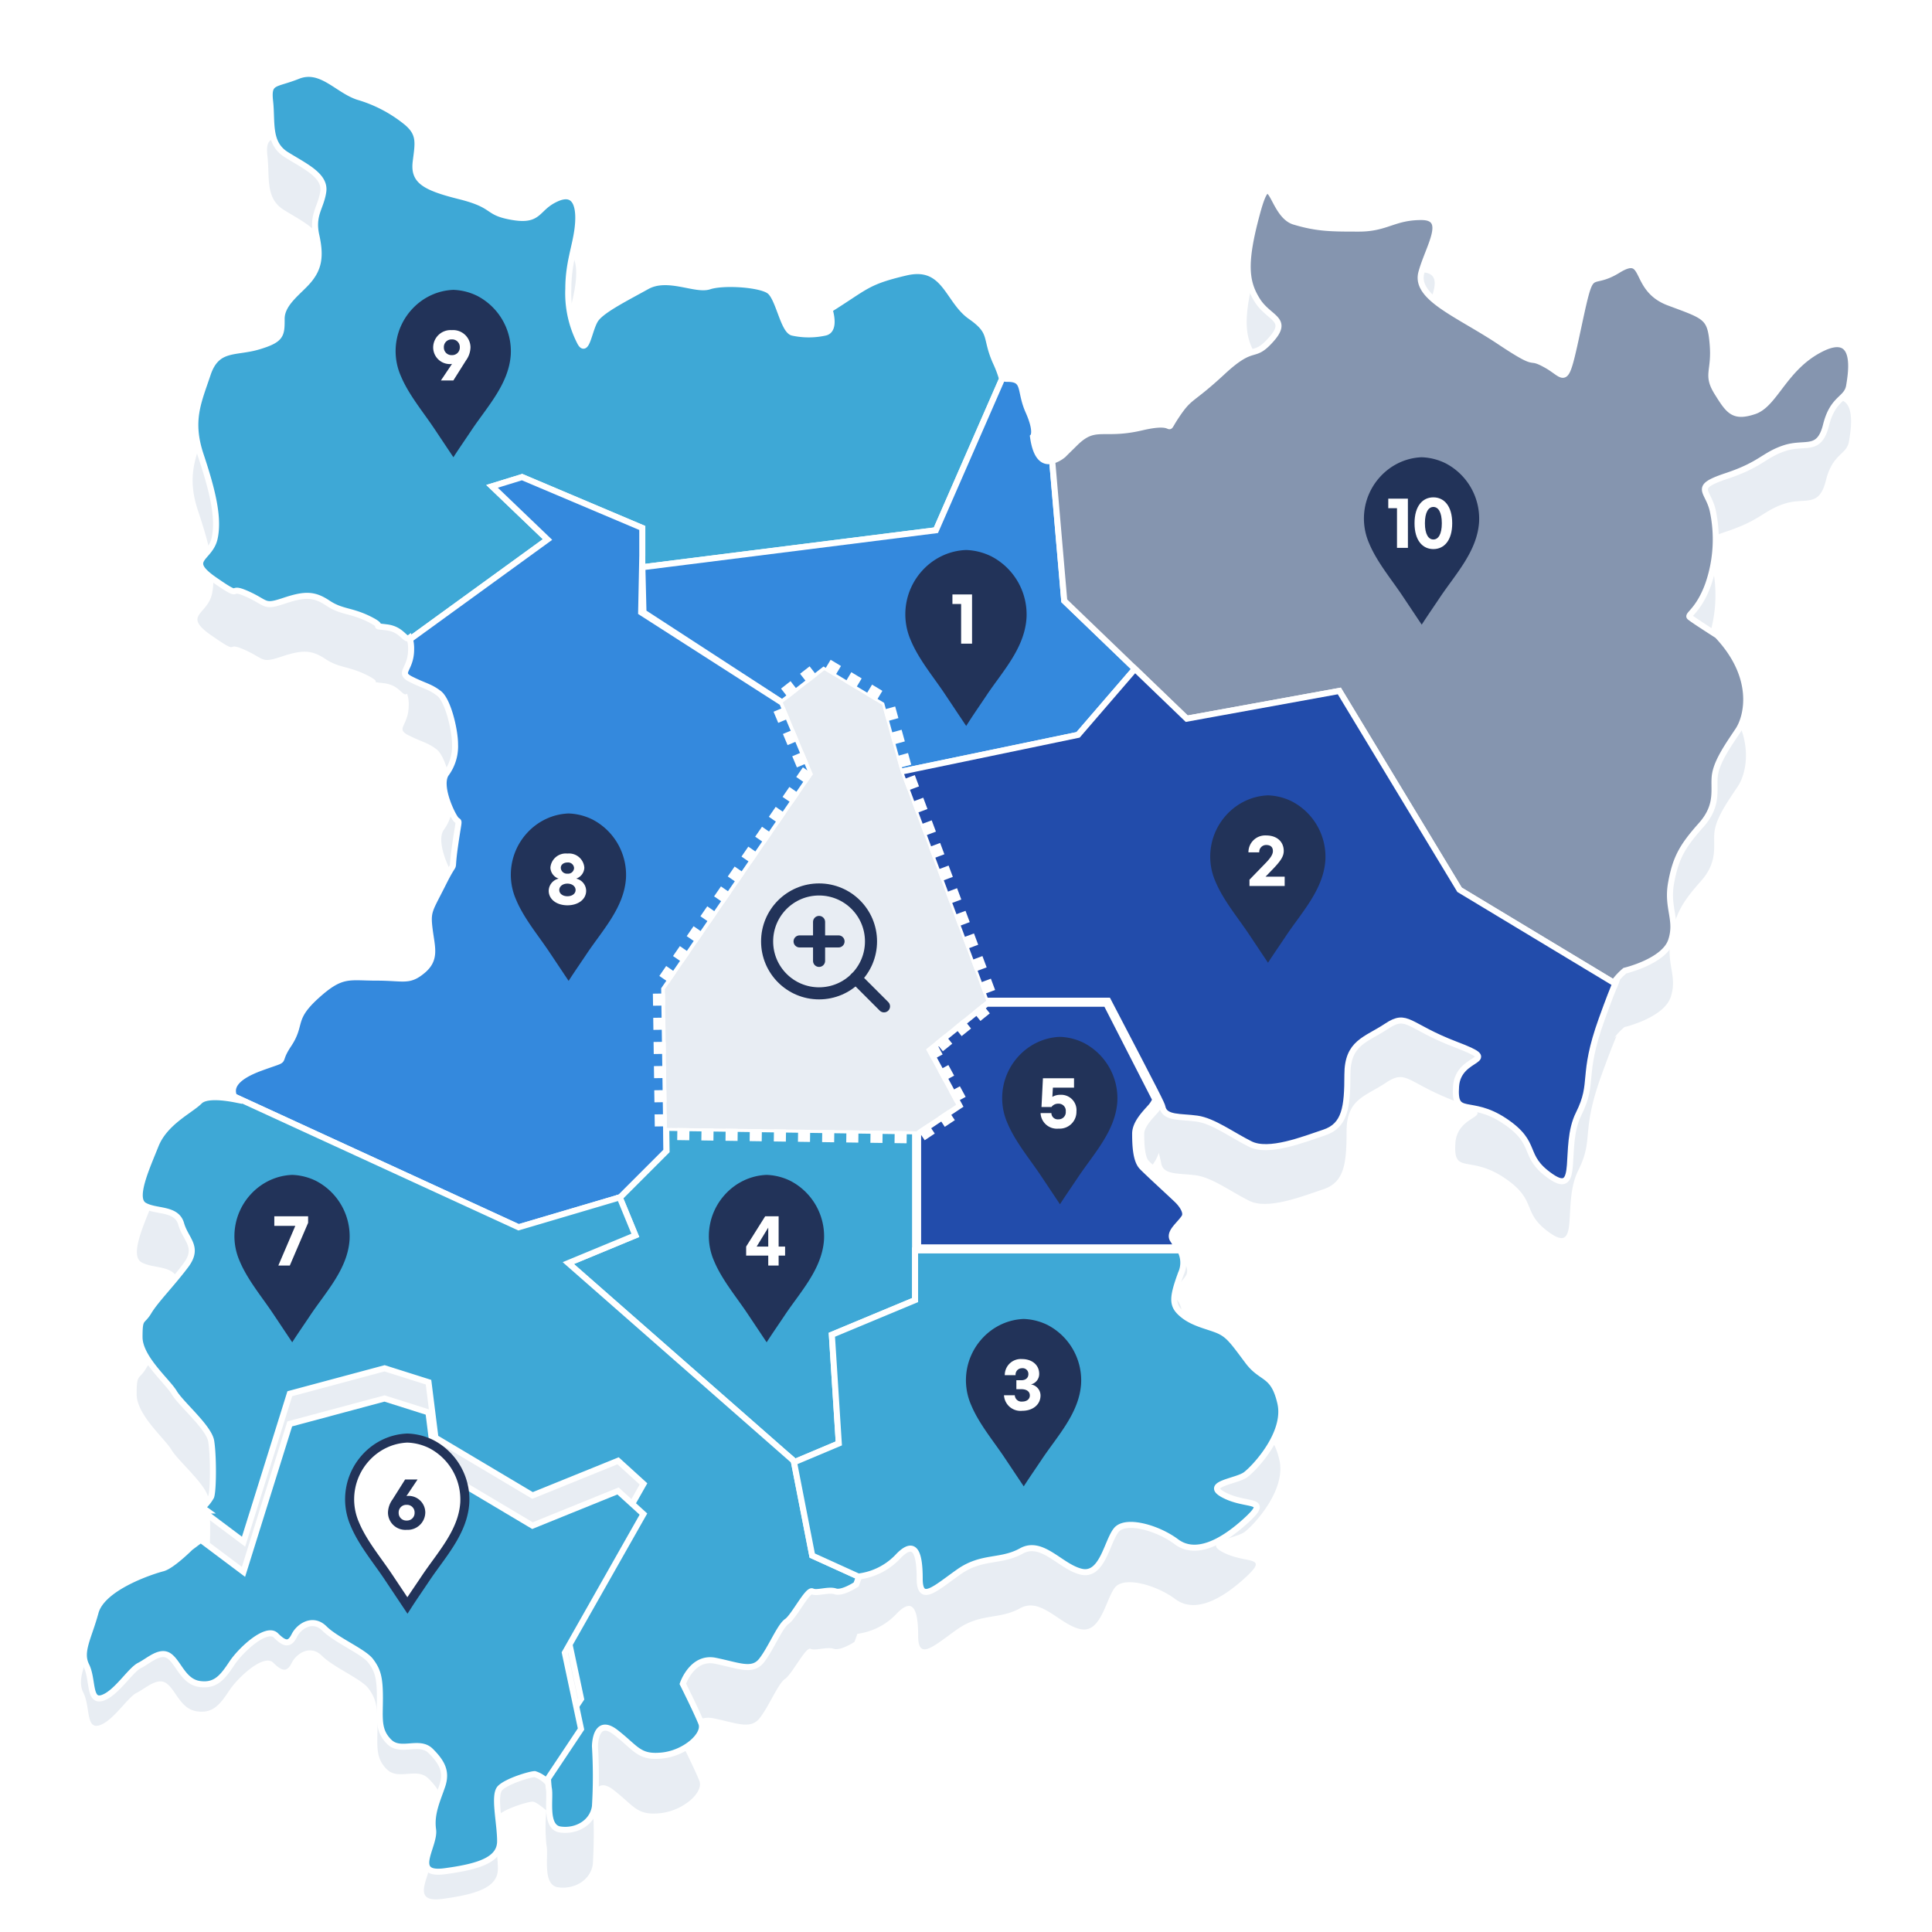
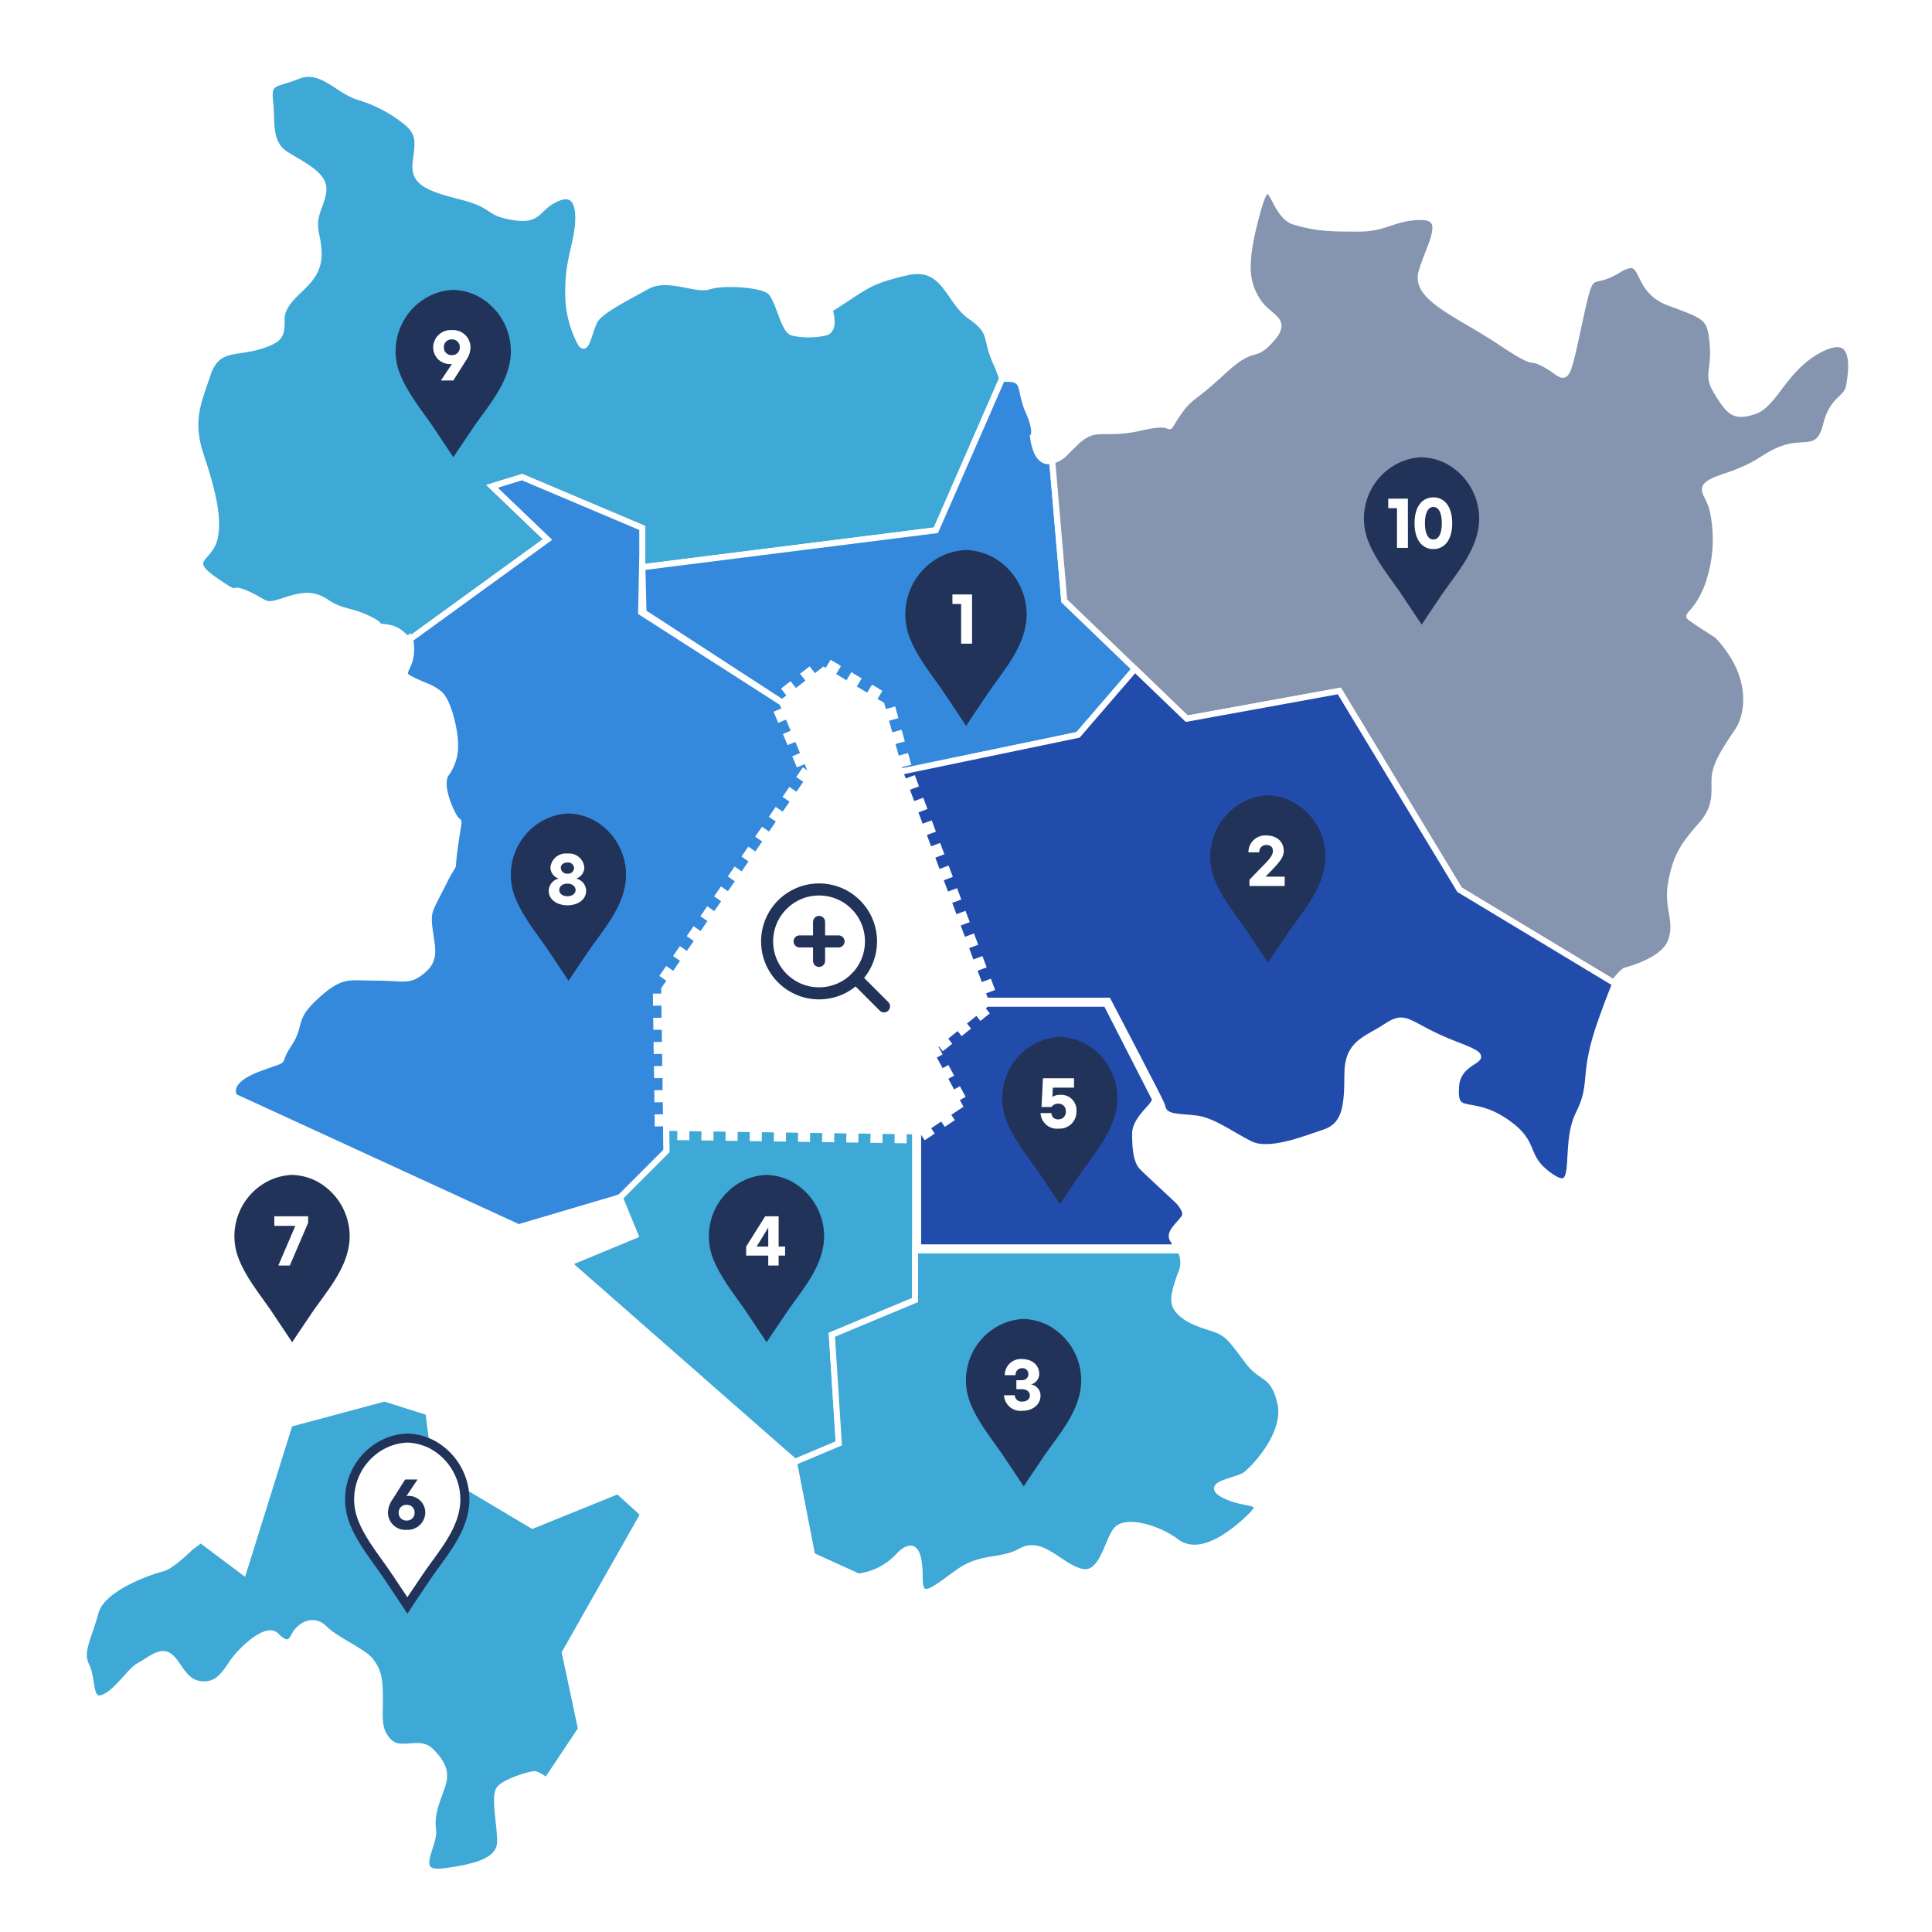
<svg xmlns="http://www.w3.org/2000/svg" width="320" height="320" viewBox="0 0 320 320">
  <defs>
    <clipPath id="clip-path">
      <rect id="사각형_150631" data-name="사각형 150631" width="320" height="320" transform="translate(0 -3)" fill="#fff" stroke="#707070" stroke-width="1" />
    </clipPath>
    <filter id="남면" x="-1.512" y="216.113" width="123.719" height="109.4" filterUnits="userSpaceOnUse">
      <feOffset dy="5" input="SourceAlpha" />
      <feGaussianBlur stdDeviation="5" result="blur" />
      <feFlood flood-color="#223359" />
      <feComposite operator="in" in2="blur" />
      <feComposite in="SourceGraphic" />
    </filter>
  </defs>
  <g id="남면-2" data-name="남면" transform="translate(11575 -12820)">
    <g id="마스크_그룹_390" data-name="마스크 그룹 390" transform="translate(-11575 12823)" clip-path="url(#clip-path)">
-       <path id="그림자" d="M2707.7,164.184c-6.137,3.068-7.671,9.205-11.123,10.356s-4.219,0-6.137-3.068-.383-3.452-.767-8.054-1.151-4.6-7.288-6.9-3.452-8.438-8.438-5.37-4.219-1.534-6.52,9.205-1.918,8.438-5.37,6.52-.767.767-7.671-3.835-14.192-7.287-13.041-11.506,4.6-9.205,0-9.205-5.753,1.918-10.355,1.918-6.9,0-10.739-1.151-3.836-9.972-6.137-1.534-1.918,11.506,0,14.575,5.369,3.068,2.3,6.52-2.685.384-8.055,5.37-5.369,3.835-7.67,7.287.767.384-5.753,1.918-7.671-.767-11.123,2.685c-.745.745-1.365,1.329-1.871,1.853-1.787,1.4-4.312,2.28-5.032-3,0,0,.767-.767-.767-4.219s-.383-5.37-3.452-5.37a2.372,2.372,0,0,1-.957-.158,18.883,18.883,0,0,0-.961-2.526c-1.918-4.219-.383-4.986-4.219-7.671s-4.219-8.822-10.74-7.287-6.52,2.3-12.657,6.137c0,0,1.151,3.452-.767,3.835a12.638,12.638,0,0,1-5.37,0c-1.534-.384-2.3-5.753-3.835-6.9s-7.671-1.534-9.972-.767-6.9-1.918-10.356,0-7.287,3.835-8.438,5.37-1.534,6.137-2.685,3.835a17.7,17.7,0,0,1-1.918-8.822c0-4.219,1.15-6.9,1.534-9.972s0-6.52-3.452-4.986-2.685,3.835-7.288,3.068-2.685-1.918-8.821-3.452-7.671-2.685-7.288-5.753.767-4.6-1.534-6.52a22.869,22.869,0,0,0-8.054-4.219c-3.452-1.151-6.137-4.986-9.972-3.452s-4.986.767-4.6,4.219-.383,6.9,2.685,8.822,6.521,3.452,6.137,6.137-1.918,3.835-1.151,7.287.384,5.37-1.151,7.287-4.6,3.835-4.6,6.52,0,3.452-3.835,4.6-6.9,0-8.438,4.6-3.068,7.671-1.15,13.424,3.068,10.356,2.3,13.808-4.986,3.452,0,6.9,1.918.767,5.37,2.3,2.685,2.3,6.136,1.151,4.986-1.151,7.287.384,3.836,1.151,6.9,2.685-.192.959,2.876,1.342c2.6.326,3,2.309,3.762,1.727a5.336,5.336,0,0,1,.265,1.917c0,3.452-2.3,3.835,0,4.986s3.068,1.151,4.6,2.3,2.685,6.137,2.685,8.438a7.706,7.706,0,0,1-1.534,4.986c-1.15,1.918.767,6.137,1.534,7.287s.767-.767,0,4.6.383,1.534-1.918,6.137-2.685,4.6-2.3,7.671,1.151,4.986-1.151,6.9-3.068,1.151-7.67,1.151-5.753-.767-9.972,3.068-2.3,4.6-4.6,8.054.416,2-4.6,3.835c-4.564,1.666-5.295,3.5-4.151,5.274-1.786-.355-4.937-.789-6.013.288-1.534,1.534-5.753,3.452-7.287,7.287s-3.835,8.822-1.918,9.972,5.37.384,6.136,3.068,3.068,3.835.767,6.9-4.986,5.753-6.137,7.671-1.534.767-1.534,4.219,4.6,7.287,5.753,9.205,5.753,5.753,6.137,8.054.384,8.054,0,9.205a7.268,7.268,0,0,1-1.9,2.186,1.159,1.159,0,0,1,1.14.115h-1.156l-1.534,1.151s-3.068,3.068-4.6,3.452-9.973,3.068-11.123,7.287-2.685,6.52-1.534,8.822.384,6.137,2.685,5.37,4.6-4.6,6.137-5.37,3.452-2.685,4.986-1.534,2.3,4.219,4.986,4.6,3.836-1.151,5.369-3.452,5.753-6.137,7.288-4.6,2.3,1.534,3.068,0,3.069-3.068,4.986-1.151,6.521,3.835,7.671,5.37,1.534,2.685,1.534,6.137-.384,5.37,1.534,7.287,4.986-.384,6.9,1.534,2.685,3.452,1.918,5.753-1.918,4.6-1.534,7.287-3.835,7.671,1.917,6.9,9.205-1.918,9.205-4.986-1.15-7.671,0-8.822,4.986-2.3,5.753-2.3c.49,0,1.449.782,2.279,1.448a28.458,28.458,0,0,0,.023,5.84c.383,1.534-.767,6.52,1.917,6.9s5.37-1.151,5.753-3.835a83.086,83.086,0,0,0,0-9.972s0-4.986,3.452-2.3,3.835,4.219,7.671,3.835,7.287-3.452,6.521-5.37-3.068-6.52-3.068-6.52,1.534-4.6,5.369-3.835,6.137,1.918,7.671,0,3.069-5.753,4.219-6.52,3.452-5.37,4.219-4.986,2.685-.384,3.836,0,3.452-1.151,3.452-1.151l.473-1.323.1-.019a10.823,10.823,0,0,0,6.52-3.452c2.685-2.685,3.452-.384,3.452,3.835s2.685,1.534,6.52-1.151,6.9-1.534,10.356-3.452,6.52,2.685,9.972,3.452,4.219-4.986,5.753-6.9,6.9-.384,9.972,1.918,7.287.384,11.506-3.452.383-2.3-3.452-4.219,1.917-2.3,3.452-3.452,6.9-6.9,5.753-11.89-3.068-3.835-5.37-6.9-3.068-4.219-4.6-4.986-4.219-1.151-6.137-2.685-1.918-2.685-.384-6.9a4.3,4.3,0,0,0,.11-3.339c.5-.365-.731-1.931-1.069-2.606-.383-.767,1.151-1.918,1.918-3.068s-.384-2.685-1.15-3.452-4.987-4.6-5.917-5.584-.987-3.621-.987-5.155,1.534-3.068,2.523-4.179a6.408,6.408,0,0,0,1.078-2.027c.189.65.322,1.278.426,1.8.384,1.918,3.068,1.534,5.753,1.918s5.753,2.685,8.822,4.219,8.821-.767,12.273-1.918,3.836-4.219,3.836-9.589,3.068-5.753,6.52-8.054,3.452,0,11.506,3.068.384,1.534,0,6.9,2.3,1.918,8.055,5.753,2.685,5.753,7.671,9.205,1.918-4.986,4.6-10.356.384-6.137,3.835-15.725c2.783-7.732,2.823-6.735,2.131-6.261a10.754,10.754,0,0,1,1.7-1.794s6.52-1.534,7.671-4.986-.767-5.37,0-9.589,1.918-6.137,4.986-9.589,1.918-6.137,2.3-8.438,2.3-4.986,3.835-7.287,3.068-8.822-3.452-15.725c0,0-4.219-2.685-4.6-3.068s1.533-1.151,3.068-5.37a22.777,22.777,0,0,0,.767-12.273c-.767-3.452-3.452-3.835,2.3-5.753s6.137-3.452,9.589-4.6,5.753.767,6.9-3.835,3.452-4.219,3.836-6.52S2713.832,161.116,2707.7,164.184Z" transform="translate(-2406.038 -100.232)" fill="#e8edf3" />
      <g id="동내면" transform="translate(151.567 162.752)">
        <path id="동내면-2" data-name="동내면" d="M3664.679,519.5l-9.956,8.041,4.978,9.19L3653,541.2v19.656h44.225a14.4,14.4,0,0,0-1.148-2.106c-.382-.766,1.149-1.915,1.915-3.063s-.383-2.68-1.149-3.446-4.978-4.595-5.907-5.575-.985-3.615-.985-5.146,1.531-3.063,2.519-4.172a5.306,5.306,0,0,0,.87-1.493l-8.367-16.353Z" transform="translate(-3653 -519.5)" fill="#224cab" stroke="#fff" stroke-width="2" />
      </g>
      <g id="사북면" transform="translate(32.355 9.233)">
        <path id="사북면-2" data-name="사북면" d="M3390.806,186.891l4.978-1.532,19.911,8.424v6.509l48.629-6.126,11.014-25.2c-.034-.012-.07-.023-.1-.036a18.8,18.8,0,0,0-.958-2.522c-1.915-4.212-.383-4.978-4.212-7.658s-4.212-8.807-10.721-7.275-6.51,2.3-12.636,6.127c0,0,1.149,3.446-.765,3.829a12.618,12.618,0,0,1-5.361,0c-1.531-.383-2.3-5.744-3.829-6.892s-7.658-1.532-9.956-.766-6.892-1.915-10.338,0-7.275,3.829-8.424,5.361-1.531,6.126-2.68,3.829a17.682,17.682,0,0,1-1.914-8.807c0-4.212,1.149-6.892,1.531-9.956s0-6.509-3.446-4.978-2.68,3.829-7.275,3.063-2.68-1.915-8.807-3.446-7.658-2.68-7.275-5.744.766-4.595-1.531-6.509a22.836,22.836,0,0,0-8.041-4.212c-3.446-1.149-6.126-4.978-9.956-3.446s-4.978.766-4.595,4.212-.383,6.892,2.681,8.807,6.509,3.446,6.126,6.126-1.914,3.829-1.148,7.275.383,5.361-1.148,7.275-4.6,3.829-4.6,6.509,0,3.446-3.829,4.595-6.892,0-8.424,4.595-3.063,7.658-1.148,13.4,3.063,10.338,2.3,13.785-4.978,3.446,0,6.892,1.915.766,5.361,2.3,2.681,2.3,6.126,1.149,4.978-1.149,7.275.383,3.829,1.149,6.892,2.68-.191.957,2.872,1.34c2.6.325,2.994,2.3,3.756,1.724.03.076.058.162.084.254L3400,195.7Z" transform="translate(-3341.667 -118.569)" fill="#3ea8d6" stroke="#fff" stroke-width="1" />
      </g>
      <g id="신북읍" transform="translate(106.392 59.628)">
        <path id="신북읍-2" data-name="신북읍" d="M3558.18,303.911l6.892-5.361,9.573,5.744,3.063,11.1,29.484-6.126,9.423-10.93-.212-.2L3604.9,287.063l-2-23.193c-1.358.333-2.681-.405-3.17-3.994,0,0,.766-.766-.766-4.212s-.383-5.361-3.446-5.361a2.552,2.552,0,0,1-.856-.122l-11.014,25.2-48.62,6.125.183,7.468Z" transform="translate(-3535.024 -250.182)" fill="#3489dd" stroke="#fff" stroke-width="1" />
      </g>
      <g id="북산면" transform="translate(174.265 28.572)">
        <path id="북산면-2" data-name="북산면" d="M3839.68,195.274c-6.126,3.063-7.658,9.19-11.1,10.338s-4.212,0-6.126-3.063-.383-3.446-.766-8.041-1.149-4.595-7.275-6.892-3.446-8.424-8.424-5.361-4.212-1.532-6.51,9.19-1.914,8.424-5.361,6.509-.766.766-7.658-3.829-14.168-7.275-13.019-11.487,4.595-9.19,0-9.19-5.744,1.915-10.339,1.915-6.892,0-10.721-1.149-3.829-9.956-6.126-1.532-1.915,11.487,0,14.55,5.361,3.063,2.3,6.509-2.68.383-8.041,5.361-5.361,3.829-7.658,7.275.766.383-5.743,1.915-7.658-.766-11.1,2.68c-.744.744-1.362,1.327-1.868,1.85a5.192,5.192,0,0,1-1.854,1l2,23.193,11.508,11.074.212.2.15-.174-.15.174,8.574,8.25,25.272-4.595,19.911,32.93,25.789,15.549c.434-1.056.277-.623-.113-.356a10.765,10.765,0,0,1,1.7-1.791s6.51-1.532,7.658-4.978-.766-5.361,0-9.573,1.914-6.127,4.978-9.573,1.915-6.126,2.3-8.424,2.3-4.978,3.829-7.275,3.063-8.807-3.446-15.7c0,0-4.212-2.68-4.595-3.063s1.532-1.149,3.063-5.361a22.732,22.732,0,0,0,.766-12.253c-.766-3.446-3.446-3.829,2.3-5.744s6.126-3.446,9.573-4.595,5.744.766,6.892-3.829,3.446-4.212,3.829-6.509S3845.806,192.211,3839.68,195.274Z" transform="translate(-3712.279 -169.073)" fill="#8595af" stroke="#fff" stroke-width="1" />
      </g>
      <g id="서면" transform="translate(38.583 76.023)">
        <path id="서면-2" data-name="서면" d="M3425.732,306.019v-4.595L3405.821,293l-4.978,1.532,9.19,8.807-22.772,16.528a6.185,6.185,0,0,1,.181,1.66c0,3.446-2.3,3.829,0,4.978s3.063,1.149,4.595,2.3,2.68,6.127,2.68,8.424a7.7,7.7,0,0,1-1.531,4.978c-1.149,1.915.766,6.126,1.531,7.275s.766-.766,0,4.595.383,1.532-1.915,6.126-2.68,4.595-2.3,7.658,1.149,4.978-1.149,6.892-3.063,1.149-7.658,1.149-5.743-.766-9.955,3.063-2.3,4.595-4.6,8.041.415,2-4.595,3.829c-4.131,1.508-5.116,3.151-4.413,4.766l47.107,21.654,16.747-4.948-.091-.221.091.221.1-.029,7.658-7.658-.055-3.827-.136,0,.136,0-.328-22.976,24.506-35.61-4.96-11.829L3425.541,315.4Z" transform="translate(-3357.931 -293)" fill="#3489dd" stroke="#fff" stroke-width="1" />
      </g>
      <g id="동면" transform="translate(149.077 107.787)">
        <path id="동면-2" data-name="동면" d="M3719.252,379.609l-25.271,4.595-8.574-8.25-9.423,10.93-29.484,6.127,14.167,37.908h20.294c8.441,16.173,8.895,17.1,9,17.614.382,1.915,3.063,1.532,5.744,1.915s5.743,2.68,8.807,4.212,8.807-.766,12.253-1.915,3.829-4.212,3.829-9.573,3.063-5.744,6.51-8.041,3.446,0,11.488,3.063.382,1.532,0,6.892,2.3,1.914,8.041,5.744,2.68,5.744,7.658,9.19,1.915-4.978,4.595-10.338.383-6.127,3.829-15.7c1.213-3.368,1.9-5.077,2.24-5.894l-25.789-15.549Z" transform="translate(-3646.5 -375.954)" fill="#224cab" stroke="#fff" stroke-width="1" />
      </g>
      <g id="신동면" transform="translate(94.13 183.814)">
        <path id="신동면-2" data-name="신동면" d="M3519.219,574.5l.055,3.827-7.658,7.658-.1.03,2.589,6.288L3503,596.9l37.339,32.767-.006-.028.006.028.186.163,7.275-3.063-1.149-18,13.785-5.744V594.8h0V575.141l-.192.128.192-.128v-.064Z" transform="translate(-3503 -574.505)" fill="#3ea8d6" stroke="#fff" stroke-width="1" />
      </g>
      <g id="남산면" transform="translate(23.101 178.623)">
-         <path id="남산면-2" data-name="남산면" d="M3425.868,621.3l-37.339-32.767,11.1-4.595-2.589-6.288L3380.3,582.6l-47.107-21.654a3.542,3.542,0,0,0,.27.5c-1.783-.354-4.929-.787-6,.287-1.531,1.532-5.743,3.446-7.275,7.275s-3.829,8.807-1.914,9.956,5.36.383,6.126,3.063,3.063,3.829.766,6.892-4.978,5.744-6.126,7.658-1.531.766-1.531,4.212,4.595,7.275,5.743,9.19,5.744,5.744,6.127,8.041.383,8.041,0,9.19a6.91,6.91,0,0,1-1.8,2.095l.052.039a1.116,1.116,0,0,1,.988.163h-.77l6.892,5.169,7.658-24.506,15.7-4.212,7.275,2.3,1.149,9.19,16.082,9.573,14.167-5.744,4.212,3.829-13.019,22.974,2.68,12.636-5.747,8.621.364.291a28.413,28.413,0,0,0,.023,5.83c.383,1.532-.766,6.509,1.915,6.892s5.361-1.149,5.743-3.829a82.863,82.863,0,0,0,0-9.956s0-4.978,3.446-2.3,3.829,4.212,7.658,3.829,7.275-3.446,6.51-5.361-3.064-6.509-3.064-6.509,1.532-4.595,5.361-3.829,6.127,1.915,7.658,0,3.064-5.744,4.212-6.509,3.446-5.361,4.212-4.978,2.68-.383,3.829,0,3.446-1.149,3.446-1.149l.455-1.273-7.73-3.514Z" transform="translate(-3317.5 -560.948)" fill="#3ea8d6" stroke="#fff" stroke-width="1" />
-       </g>
+         </g>
      <g id="동산면" transform="translate(131.469 204.105)">
        <path id="동산면-2" data-name="동산면" d="M3620.611,635.733l-13.784,5.743,1.149,18-7.275,3.063-.186-.163,3.058,15.671,7.73,3.513.018-.048.1-.019a10.8,10.8,0,0,0,6.509-3.446c2.68-2.68,3.446-.383,3.446,3.829s2.68,1.532,6.51-1.149,6.892-1.532,10.339-3.446,6.509,2.68,9.955,3.446,4.212-4.978,5.744-6.892,6.892-.383,9.956,1.915,7.275.383,11.487-3.446.383-2.3-3.446-4.212,1.915-2.3,3.446-3.446,6.893-6.892,5.744-11.87-3.063-3.829-5.361-6.892-3.063-4.212-4.594-4.978-4.212-1.149-6.127-2.68-1.914-2.68-.383-6.892a4.293,4.293,0,0,0,.11-3.333c.129-.1.139-.274.08-.5h-44.225Z" transform="translate(-3600.514 -627.5)" fill="#3ea8d6" stroke="#fff" stroke-width="1" />
      </g>
      <g id="시내동지구" transform="translate(110.127 107.996)">
        <g id="패스_93033" data-name="패스 93033" transform="translate(-3544.5 -376.5)" fill="#e8edf3" stroke-dasharray="2 2">
-           <path d="M3570.921,376.5l-6.893,5.361,4.978,11.87-24.506,35.61.328,22.976,41.217.573v.064l6.7-4.467-4.978-9.19,9.955-8.041-14.167-37.908-3.063-11.1Z" stroke="none" />
          <path d="M 3571.95 374.785 L 3573.665 375.814 L 3572.636 377.529 L 3570.926 376.503 C 3570.926 376.503 3570.926 376.503 3570.926 376.503 L 3570.921 376.5 C 3570.921 376.5 3570.921 376.5 3570.921 376.5 L 3571.95 374.785 Z M 3575.38 376.843 L 3577.095 377.872 L 3576.066 379.587 L 3574.351 378.558 L 3575.38 376.843 Z M 3578.81 378.901 L 3580.525 379.93 L 3579.496 381.645 L 3577.781 380.616 L 3578.81 378.901 Z M 3582.644 382.518 L 3583.176 384.446 L 3581.248 384.978 C 3581.248 384.978 3581.083 384.379 3580.937 383.849 L 3580.936 383.846 C 3580.936 383.845 3580.935 383.845 3580.935 383.844 L 3580.933 383.835 C 3580.932 383.834 3580.932 383.834 3580.932 383.833 L 3580.716 383.05 L 3582.644 382.518 Z M 3583.708 386.374 L 3584.24 388.302 L 3582.312 388.834 L 3581.914 387.393 C 3581.914 387.393 3581.914 387.392 3581.914 387.391 L 3581.909 387.373 C 3581.908 387.372 3581.908 387.371 3581.907 387.369 L 3581.906 387.364 C 3581.833 387.099 3581.78 386.906 3581.78 386.906 L 3583.708 386.374 Z M 3584.771 390.23 L 3585.303 392.158 L 3583.375 392.69 C 3583.375 392.69 3582.843 390.762 3582.843 390.762 L 3584.771 390.23 Z M 3585.891 393.882 L 3586.591 395.755 L 3584.718 396.455 C 3584.718 396.455 3584.659 396.298 3584.576 396.074 L 3584.573 396.068 C 3584.573 396.067 3584.573 396.066 3584.572 396.065 L 3584.572 396.064 C 3584.572 396.063 3584.571 396.062 3584.571 396.061 L 3584.57 396.059 C 3584.57 396.058 3584.569 396.057 3584.569 396.056 L 3584.559 396.03 C 3584.559 396.03 3584.559 396.03 3584.559 396.03 L 3584.556 396.022 C 3584.556 396.021 3584.555 396.02 3584.555 396.02 L 3584.018 394.582 L 3585.891 393.882 Z M 3587.292 397.628 L 3587.992 399.502 L 3586.118 400.202 L 3585.826 399.419 C 3585.825 399.419 3585.825 399.418 3585.825 399.417 L 3585.822 399.41 C 3585.631 398.899 3585.418 398.329 3585.418 398.329 L 3587.292 397.628 Z M 3588.692 401.375 L 3589.392 403.249 L 3587.519 403.949 C 3587.519 403.949 3586.818 402.075 3586.818 402.075 L 3588.692 401.375 Z M 3590.092 405.122 L 3590.792 406.996 L 3588.919 407.696 C 3588.919 407.696 3588.917 407.691 3588.914 407.681 L 3588.913 407.681 C 3588.912 407.677 3588.911 407.673 3588.909 407.669 L 3588.907 407.664 C 3588.907 407.663 3588.907 407.663 3588.906 407.663 L 3588.906 407.66 C 3588.906 407.66 3588.906 407.66 3588.906 407.66 L 3588.904 407.657 C 3588.904 407.657 3588.904 407.657 3588.904 407.656 L 3588.904 407.655 C 3588.904 407.655 3588.904 407.655 3588.904 407.655 L 3588.903 407.654 C 3588.903 407.653 3588.903 407.653 3588.903 407.652 L 3588.902 407.65 C 3588.902 407.65 3588.901 407.649 3588.901 407.649 L 3588.899 407.642 C 3588.899 407.642 3588.899 407.642 3588.899 407.642 L 3588.896 407.634 C 3588.896 407.634 3588.896 407.633 3588.896 407.633 L 3588.889 407.616 C 3588.889 407.616 3588.889 407.615 3588.889 407.615 L 3588.219 405.822 L 3590.092 405.122 Z M 3591.492 408.869 L 3592.193 410.742 L 3590.319 411.443 L 3589.969 410.507 C 3589.969 410.506 3589.969 410.506 3589.969 410.505 L 3589.965 410.496 C 3589.965 410.495 3589.965 410.495 3589.965 410.494 L 3589.963 410.49 C 3589.79 410.027 3589.619 409.569 3589.619 409.569 L 3591.492 408.869 Z M 3592.893 412.616 L 3593.593 414.489 L 3591.719 415.19 C 3591.719 415.19 3591.243 413.915 3591.076 413.468 L 3591.076 413.467 C 3591.075 413.464 3591.074 413.462 3591.073 413.459 L 3591.072 413.458 C 3591.072 413.457 3591.072 413.457 3591.072 413.457 L 3591.07 413.452 C 3591.07 413.451 3591.07 413.451 3591.07 413.45 L 3591.069 413.448 C 3591.069 413.448 3591.069 413.448 3591.068 413.447 L 3591.068 413.446 C 3591.068 413.445 3591.067 413.445 3591.067 413.444 L 3591.066 413.44 C 3591.065 413.439 3591.065 413.439 3591.065 413.438 L 3591.019 413.316 L 3592.893 412.616 Z M 3594.293 416.363 L 3594.993 418.236 L 3593.12 418.936 L 3592.42 417.063 L 3594.293 416.363 Z M 3595.693 420.11 L 3596.394 421.983 L 3594.52 422.683 L 3593.828 420.831 C 3593.828 420.831 3593.828 420.831 3593.828 420.831 L 3593.825 420.823 C 3593.825 420.823 3593.825 420.823 3593.825 420.823 L 3593.824 420.822 C 3593.824 420.822 3593.824 420.822 3593.824 420.822 L 3593.823 420.817 C 3593.823 420.817 3593.823 420.817 3593.823 420.816 L 3593.822 420.816 C 3593.822 420.815 3593.822 420.815 3593.822 420.814 L 3593.821 420.813 C 3593.821 420.813 3593.821 420.813 3593.821 420.813 L 3593.821 420.813 C 3593.821 420.812 3593.821 420.812 3593.821 420.812 L 3593.821 420.812 C 3593.821 420.811 3593.82 420.811 3593.82 420.811 L 3593.82 420.81 C 3593.82 420.81 3593.82 420.81 3593.82 420.81 L 3593.82 420.81 C 3593.82 420.81 3593.82 420.81 3593.82 420.81 L 3595.693 420.11 Z M 3597.094 423.857 L 3597.794 425.73 L 3595.92 426.43 L 3595.22 424.557 L 3597.094 423.857 Z M 3598.494 427.603 L 3599.194 429.477 L 3597.321 430.177 L 3597.13 429.665 C 3597.129 429.665 3597.129 429.665 3597.129 429.665 L 3597.128 429.661 C 3596.921 429.106 3596.621 428.304 3596.621 428.304 L 3598.494 427.603 Z M 3597.064 431.789 L 3598.32 433.345 L 3596.764 434.601 L 3595.508 433.045 C 3595.508 433.045 3595.904 432.725 3596.297 432.408 L 3596.297 432.408 C 3596.3 432.406 3596.303 432.403 3596.305 432.401 L 3597.064 431.789 Z M 3593.952 434.302 L 3595.209 435.858 L 3593.653 437.115 L 3592.396 435.559 L 3593.952 434.302 Z M 3590.84 436.816 L 3592.097 438.371 L 3590.541 439.628 L 3589.574 438.432 L 3590.504 440.148 L 3588.746 441.1 C 3588.746 441.1 3587.793 439.342 3587.793 439.342 L 3589.544 438.394 L 3589.284 438.072 L 3590.84 436.816 Z M 3591.457 441.906 L 3592.409 443.665 L 3590.651 444.618 C 3590.651 444.618 3590.369 444.098 3590.112 443.623 L 3590.111 443.622 C 3590.11 443.619 3590.109 443.617 3590.107 443.614 L 3589.698 442.859 L 3591.457 441.906 Z M 3593.362 445.424 L 3594.315 447.182 L 3592.556 448.135 L 3591.604 446.376 L 3593.362 445.424 Z M 3591.415 449.374 L 3592.525 451.038 L 3590.86 452.147 L 3589.751 450.483 L 3590.465 450.007 C 3590.466 450.007 3590.467 450.006 3590.468 450.005 L 3590.47 450.004 C 3590.473 450.002 3590.475 450.001 3590.478 449.999 L 3590.48 449.998 C 3590.927 449.699 3591.415 449.374 3591.415 449.374 Z M 3588.087 451.593 L 3589.196 453.257 L 3587.532 454.366 L 3586.423 452.702 L 3588.087 451.593 Z M 3582.563 452.841 C 3582.563 452.841 3584.563 452.869 3584.563 452.869 L 3584.535 454.869 L 3582.535 454.841 L 3582.563 452.841 Z M 3578.563 452.786 L 3580.563 452.814 L 3580.536 454.813 L 3578.536 454.786 L 3578.563 452.786 Z M 3574.564 452.73 L 3576.564 452.758 L 3576.536 454.758 L 3574.536 454.73 L 3574.564 452.73 Z M 3570.564 452.675 C 3570.564 452.675 3572.564 452.702 3572.564 452.702 L 3572.536 454.702 L 3570.537 454.674 L 3570.564 452.675 Z M 3566.565 452.619 C 3566.565 452.619 3568.564 452.647 3568.564 452.647 L 3568.537 454.647 L 3566.537 454.619 L 3566.565 452.619 Z M 3562.565 452.564 L 3564.565 452.591 L 3564.537 454.591 L 3562.537 454.563 L 3562.565 452.564 Z M 3558.565 452.508 L 3560.565 452.536 L 3560.537 454.536 L 3558.538 454.508 L 3558.565 452.508 Z M 3554.566 452.452 C 3554.566 452.452 3556.566 452.48 3556.566 452.48 L 3556.538 454.48 L 3554.538 454.452 L 3554.566 452.452 Z M 3550.566 452.397 C 3550.566 452.397 3552.566 452.425 3552.566 452.425 L 3552.538 454.424 L 3550.538 454.397 L 3550.566 452.397 Z M 3546.567 452.341 L 3548.566 452.369 L 3548.539 454.369 L 3546.539 454.341 L 3546.567 452.341 Z M 3544.796 450.056 L 3544.808 450.869 C 3544.808 450.869 3544.808 450.869 3544.808 450.87 L 3544.808 450.881 C 3544.808 450.881 3544.808 450.881 3544.808 450.881 L 3544.808 450.89 C 3544.808 450.892 3544.808 450.893 3544.808 450.895 L 3544.808 450.897 C 3544.816 451.444 3544.825 452.056 3544.825 452.056 L 3542.825 452.084 L 3542.796 450.084 L 3544.796 450.056 Z M 3544.739 446.056 C 3544.739 446.056 3544.768 448.056 3544.768 448.056 L 3542.768 448.085 L 3542.739 446.085 L 3544.739 446.056 Z M 3544.682 442.057 C 3544.682 442.057 3544.688 442.457 3544.694 442.9 L 3544.694 442.904 C 3544.694 442.905 3544.694 442.905 3544.694 442.906 L 3544.694 442.915 C 3544.694 442.916 3544.694 442.916 3544.694 442.917 L 3544.71 444.056 L 3542.71 444.085 L 3542.682 442.085 L 3544.682 442.057 Z M 3544.625 438.057 C 3544.625 438.057 3544.638 439.005 3544.646 439.596 L 3544.653 440.057 L 3542.653 440.085 L 3542.625 438.086 L 3544.625 438.057 Z M 3544.567 434.057 L 3544.591 435.671 C 3544.591 435.672 3544.591 435.673 3544.591 435.674 L 3544.591 435.674 C 3544.591 435.677 3544.591 435.68 3544.591 435.682 L 3544.591 435.703 C 3544.591 435.704 3544.591 435.705 3544.591 435.706 L 3544.591 435.707 C 3544.594 435.915 3544.596 436.057 3544.596 436.057 L 3542.596 436.086 L 3542.568 434.086 L 3544.567 434.057 Z M 3544.51 430.058 L 3544.518 430.603 C 3544.518 430.604 3544.518 430.605 3544.518 430.606 L 3544.518 430.609 C 3544.518 430.612 3544.518 430.615 3544.518 430.617 L 3544.518 430.62 C 3544.518 430.62 3544.518 430.62 3544.518 430.62 L 3544.518 430.624 C 3544.518 430.625 3544.518 430.626 3544.518 430.628 L 3544.518 430.629 C 3544.527 431.22 3544.539 432.058 3544.539 432.058 L 3542.539 432.086 L 3542.51 430.086 L 3544.51 430.058 Z M 3544.714 425.503 L 3546.361 426.637 C 3546.361 426.637 3545.227 428.284 3545.227 428.284 L 3543.58 427.15 L 3544.714 425.503 Z M 3546.981 422.208 L 3548.629 423.341 C 3548.629 423.341 3547.495 424.989 3547.495 424.989 L 3545.847 423.855 L 3546.981 422.208 Z M 3549.249 418.912 L 3550.896 420.046 C 3550.896 420.046 3549.762 421.694 3549.762 421.694 L 3548.115 420.56 L 3549.249 418.912 Z M 3551.516 415.617 L 3553.164 416.751 C 3553.164 416.751 3553.004 416.983 3552.805 417.273 L 3552.03 418.399 L 3550.383 417.265 L 3551.516 415.617 Z M 3553.784 412.322 L 3555.432 413.456 C 3555.432 413.456 3555.268 413.693 3555.066 413.988 L 3555.061 413.995 C 3555.061 413.995 3555.06 413.996 3555.06 413.997 L 3554.298 415.104 L 3552.65 413.97 L 3553.784 412.322 Z M 3556.052 409.027 L 3557.699 410.161 C 3557.699 410.161 3557.525 410.414 3557.313 410.722 L 3556.565 411.808 L 3554.918 410.675 L 3556.052 409.027 Z M 3558.319 405.732 L 3559.967 406.866 L 3559.46 407.603 C 3559.46 407.603 3559.459 407.603 3559.459 407.603 L 3559.457 407.607 C 3559.156 408.045 3558.833 408.513 3558.833 408.513 L 3557.186 407.379 L 3558.319 405.732 Z M 3560.587 402.437 L 3562.234 403.571 L 3561.754 404.269 C 3561.754 404.269 3561.753 404.27 3561.753 404.27 L 3561.751 404.273 C 3561.443 404.721 3561.101 405.218 3561.101 405.218 L 3559.453 404.084 L 3560.587 402.437 Z M 3562.854 399.142 L 3564.502 400.275 L 3564.044 400.94 C 3563.73 401.398 3563.368 401.923 3563.368 401.923 L 3561.721 400.789 L 3562.854 399.142 Z M 3565.122 395.846 L 3566.77 396.98 L 3565.636 398.628 L 3563.988 397.494 L 3565.122 395.846 Z M 3567.358 392.597 L 3568.952 393.693 L 3568.984 393.68 L 3569.006 393.731 C 3569.006 393.731 3569.006 393.731 3569.006 393.731 L 3569.006 393.731 C 3569.006 393.731 3569.006 393.731 3569.006 393.731 L 3567.904 395.333 L 3566.256 394.199 L 3567.358 392.597 L 3568.952 393.693 L 3567.358 392.597 Z M 3567.438 389.991 C 3567.438 389.991 3567.961 391.239 3568.146 391.682 L 3568.15 391.69 C 3568.15 391.691 3568.15 391.691 3568.15 391.691 L 3568.211 391.835 L 3566.367 392.609 L 3565.593 390.764 L 3567.438 389.991 Z M 3565.891 386.302 C 3565.891 386.302 3566.026 386.624 3566.183 386.999 L 3566.664 388.146 L 3564.82 388.92 L 3564.046 387.076 L 3565.891 386.302 Z M 3564.344 382.613 L 3565.117 384.458 L 3563.273 385.231 L 3562.499 383.387 L 3564.344 382.613 Z M 3565.313 378.327 L 3566.541 379.906 L 3564.963 381.134 L 3563.735 379.555 L 3565.313 378.327 Z M 3568.471 375.872 L 3569.699 377.45 C 3569.699 377.45 3568.12 378.678 3568.12 378.678 L 3566.892 377.099 L 3568.471 375.872 Z" stroke="none" fill="#fff" />
        </g>
        <g id="그룹_14569" data-name="그룹 14569" transform="translate(-6.081 1)">
          <circle id="타원_9422" data-name="타원 9422" cx="8.604" cy="8.604" r="8.604" transform="translate(23.012 35.326)" fill="none" stroke="#223359" stroke-linecap="round" stroke-linejoin="round" stroke-width="2" />
          <line id="선_377" data-name="선 377" x1="4.678" y1="4.678" transform="translate(37.695 50.009)" fill="none" stroke="#223359" stroke-linecap="round" stroke-linejoin="round" stroke-width="2" />
          <line id="선_378" data-name="선 378" y2="6.453" transform="translate(31.618 40.704)" fill="none" stroke="#223359" stroke-linecap="round" stroke-linejoin="round" stroke-width="2" />
          <line id="선_379" data-name="선 379" x2="6.453" transform="translate(28.39 43.932)" fill="none" stroke="#223359" stroke-linecap="round" stroke-linejoin="round" stroke-width="2" />
        </g>
      </g>
      <g id="남면-3" data-name="남면" transform="translate(13.888 223.634)">
        <g transform="matrix(1, 0, 0, 1, -13.89, -226.63)" filter="url(#남면)">
          <path id="남면-4" data-name="남면" d="M3373.106,720.62l13.019-22.974-4.212-3.829-14.167,5.744-16.082-9.573-1.149-9.19-7.275-2.3-15.7,4.212-7.658,24.506-6.892-5.169h-.383l-1.532,1.149s-3.063,3.063-4.595,3.446-9.955,3.063-11.1,7.275-2.68,6.51-1.531,8.807.383,6.127,2.68,5.361,4.595-4.595,6.126-5.361,3.446-2.68,4.978-1.532,2.3,4.212,4.978,4.595,3.829-1.149,5.361-3.446,5.744-6.126,7.275-4.595,2.3,1.532,3.063,0,3.063-3.063,4.978-1.149,6.51,3.829,7.658,5.361,1.531,2.68,1.531,6.126-.383,5.361,1.532,7.275,4.978-.383,6.892,1.532,2.681,3.446,1.915,5.744-1.915,4.595-1.532,7.275-3.829,7.658,1.915,6.892,9.189-1.915,9.189-4.978-1.149-7.658,0-8.807,4.978-2.3,5.744-2.3a4.819,4.819,0,0,1,1.911,1.154l5.747-8.621Z" transform="translate(-3279.55 -451.87)" fill="#3ea8d6" stroke="#fff" stroke-width="1" />
        </g>
      </g>
    </g>
    <path id="패스_93036" data-name="패스 93036" d="M6074.315,1185.591a9.652,9.652,0,0,0-3.641-.985c-.1-.007-.206-.012-.307-.016a9.623,9.623,0,0,0-3.688.882,9.92,9.92,0,0,0-1.749,1.037,10.168,10.168,0,0,0-1.5,1.367,10.228,10.228,0,0,0-1.772,10.987c.038.092.077.184.117.275,1.331,3.012,3.591,5.7,5.421,8.44l2.491,3.731.673,1.008c.964-1.5,1.989-2.968,2.978-4.452,2.609-3.915,6.214-7.683,6.524-12.557A10.342,10.342,0,0,0,6074.315,1185.591Z" transform="translate(-17485.338 11727.009)" fill="#223359" stroke="#223359" stroke-width="1" />
    <path id="패스_93920" data-name="패스 93920" d="M1.175-7.25h-3.25v1.58h1.44V.9h1.81Z" transform="translate(-11415.173 12925.709)" fill="#fff" />
    <path id="패스_93036-2" data-name="패스 93036" d="M6074.315,1185.591a9.652,9.652,0,0,0-3.641-.985c-.1-.007-.206-.012-.307-.016a9.623,9.623,0,0,0-3.688.882,9.92,9.92,0,0,0-1.749,1.037,10.168,10.168,0,0,0-1.5,1.367,10.228,10.228,0,0,0-1.772,10.987c.038.092.077.184.117.275,1.331,3.012,3.591,5.7,5.421,8.44l2.491,3.731.673,1.008c.964-1.5,1.989-2.968,2.978-4.452,2.609-3.915,6.214-7.683,6.524-12.557A10.342,10.342,0,0,0,6074.315,1185.591Z" transform="translate(-17409.879 11711.146)" fill="#223359" />
    <path id="패스_93928" data-name="패스 93928" d="M-2.095-7.25h-3.25v1.58H-3.9V.9h1.81Zm4.22-.22c-1.78,0-3.12,1.43-3.12,4.29S.345,1.1,2.125,1.1s3.12-1.43,3.12-4.28S3.905-7.47,2.125-7.47Zm0,1.59c.8,0,1.4.84,1.4,2.7s-.6,2.69-1.4,2.69-1.4-.84-1.4-2.69S1.325-5.88,2.125-5.88Z" transform="translate(-11339.714 12909.846)" fill="#fff" />
    <path id="패스_93036-3" data-name="패스 93036" d="M6074.315,1185.591a9.652,9.652,0,0,0-3.641-.985c-.1-.007-.206-.012-.307-.016a9.623,9.623,0,0,0-3.688.882,9.92,9.92,0,0,0-1.749,1.037,10.168,10.168,0,0,0-1.5,1.367,10.228,10.228,0,0,0-1.772,10.987c.038.092.077.184.117.275,1.331,3.012,3.591,5.7,5.421,8.44l2.491,3.731.673,1.008c.964-1.5,1.989-2.968,2.978-4.452,2.609-3.915,6.214-7.683,6.524-12.557A10.342,10.342,0,0,0,6074.315,1185.591Z" transform="translate(-17435.338 11767.146)" fill="#223359" />
    <path id="패스_93927" data-name="패스 93927" d="M-.115-7.47a2.773,2.773,0,0,0-2.93,2.8h1.79A1.144,1.144,0,0,1-.115-5.89c.79,0,1.12.4,1.12,1,0,.46-.23.99-1.21,2L-2.875-.14V.9h5.83V-.64H-.215L.955-1.85C2.385-3.33,2.8-4.06,2.8-4.91,2.8-6.39,1.715-7.47-.115-7.47Z" transform="translate(-11365.173 12965.846)" fill="#fff" />
    <path id="패스_93036-4" data-name="패스 93036" d="M6074.315,1185.591a9.652,9.652,0,0,0-3.641-.985c-.1-.007-.206-.012-.307-.016a9.623,9.623,0,0,0-3.688.882,9.92,9.92,0,0,0-1.749,1.037,10.168,10.168,0,0,0-1.5,1.367,10.228,10.228,0,0,0-1.772,10.987c.038.092.077.184.117.275,1.331,3.012,3.591,5.7,5.421,8.44l2.491,3.731.673,1.008c.964-1.5,1.989-2.968,2.978-4.452,2.609-3.915,6.214-7.683,6.524-12.557A10.342,10.342,0,0,0,6074.315,1185.591Z" transform="translate(-17469.797 11807.146)" fill="#223359" />
    <path id="패스_93926" data-name="패스 93926" d="M-.035,1.09a2.784,2.784,0,0,0,2.96-2.84A2.537,2.537,0,0,0,.245-4.51a2.519,2.519,0,0,0-1.31.34l.09-1.53h3.5V-7.25h-5.15l-.24,4.76h1.65a1.35,1.35,0,0,1,1.15-.55,1.169,1.169,0,0,1,1.22,1.29A1.181,1.181,0,0,1-.035-.45a1.056,1.056,0,0,1-1.19-1.03h-1.79A2.705,2.705,0,0,0-.035,1.09Z" transform="translate(-11399.632 13005.846)" fill="#fff" />
    <path id="패스_93036-5" data-name="패스 93036" d="M6074.315,1185.591a9.652,9.652,0,0,0-3.641-.985c-.1-.007-.206-.012-.307-.016a9.623,9.623,0,0,0-3.688.882,9.92,9.92,0,0,0-1.749,1.037,10.168,10.168,0,0,0-1.5,1.367,10.228,10.228,0,0,0-1.772,10.987c.038.092.077.184.117.275,1.331,3.012,3.591,5.7,5.421,8.44l2.491,3.731.673,1.008c.964-1.5,1.989-2.968,2.978-4.452,2.609-3.915,6.214-7.683,6.524-12.557A10.342,10.342,0,0,0,6074.315,1185.591Z" transform="translate(-17475.797 11853.872)" fill="#223359" />
    <path id="패스_93925" data-name="패스 93925" d="M-.105-7.47A2.653,2.653,0,0,0-2.945-4.8h1.79A1.047,1.047,0,0,1-.115-5.95a.947.947,0,0,1,1.08.97c0,.62-.44,1.02-1.18,1.02h-.81v1.48h.81c.85,0,1.42.36,1.42,1.04,0,.6-.5,1.01-1.25,1.01a1.1,1.1,0,0,1-1.24-1.04h-1.79A2.739,2.739,0,0,0-.045,1.1c1.69,0,3.02-.98,3.02-2.55a1.87,1.87,0,0,0-1.59-1.82,1.77,1.77,0,0,0,1.37-1.75C2.755-6.48,1.585-7.47-.105-7.47Z" transform="translate(-11405.632 13052.572)" fill="#fff" />
    <path id="패스_93036-6" data-name="패스 93036" d="M6074.315,1185.591a9.652,9.652,0,0,0-3.641-.985c-.1-.007-.206-.012-.307-.016a9.623,9.623,0,0,0-3.688.882,9.92,9.92,0,0,0-1.749,1.037,10.168,10.168,0,0,0-1.5,1.367,10.228,10.228,0,0,0-1.772,10.987c.038.092.077.184.117.275,1.331,3.012,3.591,5.7,5.421,8.44l2.491,3.731.673,1.008c.964-1.5,1.989-2.968,2.978-4.452,2.609-3.915,6.214-7.683,6.524-12.557A10.342,10.342,0,0,0,6074.315,1185.591Z" transform="translate(-17518.379 11830.009)" fill="#223359" />
    <path id="패스_93924" data-name="패스 93924" d="M.46.9H2.18V-.74H3.25v-1.5H2.18V-7.25H-.05L-3.2-2.24v1.5H.46ZM-1.46-2.24.46-5.38v3.14Z" transform="translate(-11448.214 13028.709)" fill="#fff" />
    <path id="패스_93036-7" data-name="패스 93036" d="M6074.315,1185.591a9.652,9.652,0,0,0-3.641-.985c-.1-.007-.206-.012-.307-.016a9.623,9.623,0,0,0-3.688.882,9.92,9.92,0,0,0-1.749,1.037,10.168,10.168,0,0,0-1.5,1.367,10.228,10.228,0,0,0-1.772,10.987c.038.092.077.184.117.275,1.331,3.012,3.591,5.7,5.421,8.44l2.491,3.731.673,1.008c.964-1.5,1.989-2.968,2.978-4.452,2.609-3.915,6.214-7.683,6.524-12.557A10.342,10.342,0,0,0,6074.315,1185.591Z" transform="translate(-17577.879 11873.599)" fill="#fff" stroke="#223359" stroke-width="1.5" />
    <path id="패스_93923" data-name="패스 93923" d="M.065,1.09a2.922,2.922,0,0,0,3.09-2.86,2.761,2.761,0,0,0-2.9-2.76.68.68,0,0,0-.23.04l1.85-2.76H-.185l-2.1,3.33a3.827,3.827,0,0,0-.74,2.16A2.878,2.878,0,0,0,.065,1.09Zm0-1.54a1.255,1.255,0,0,1-1.32-1.3,1.255,1.255,0,0,1,1.32-1.3,1.255,1.255,0,0,1,1.32,1.3A1.255,1.255,0,0,1,.065-.45Z" transform="translate(-11507.714 13072.299)" fill="#223359" />
    <path id="패스_93036-8" data-name="패스 93036" d="M6074.315,1185.591a9.652,9.652,0,0,0-3.641-.985c-.1-.007-.206-.012-.307-.016a9.623,9.623,0,0,0-3.688.882,9.92,9.92,0,0,0-1.749,1.037,10.168,10.168,0,0,0-1.5,1.367,10.228,10.228,0,0,0-1.772,10.987c.038.092.077.184.117.275,1.331,3.012,3.591,5.7,5.421,8.44l2.491,3.731.673,1.008c.964-1.5,1.989-2.968,2.978-4.452,2.609-3.915,6.214-7.683,6.524-12.557A10.342,10.342,0,0,0,6074.315,1185.591Z" transform="translate(-17596.961 11830.009)" fill="#223359" />
    <path id="패스_93922" data-name="패스 93922" d="M2.83-7.25h-5.6v1.58H.71L-2.1.9H-.2L2.83-6.17Z" transform="translate(-11526.796 13028.709)" fill="#fff" />
    <path id="패스_93036-9" data-name="패스 93036" d="M6074.315,1185.591a9.652,9.652,0,0,0-3.641-.985c-.1-.007-.206-.012-.307-.016a9.623,9.623,0,0,0-3.688.882,9.92,9.92,0,0,0-1.749,1.037,10.168,10.168,0,0,0-1.5,1.367,10.228,10.228,0,0,0-1.772,10.987c.038.092.077.184.117.275,1.331,3.012,3.591,5.7,5.421,8.44l2.491,3.731.673,1.008c.964-1.5,1.989-2.968,2.978-4.452,2.609-3.915,6.214-7.683,6.524-12.557A10.342,10.342,0,0,0,6074.315,1185.591Z" transform="translate(-17551.18 11770.146)" fill="#223359" />
    <path id="패스_93921" data-name="패스 93921" d="M3.1-1.32a2.1,2.1,0,0,0-1.65-2A1.991,1.991,0,0,0,2.8-5.14,2.539,2.539,0,0,0,0-7.47,2.552,2.552,0,0,0-2.82-5.14,1.994,1.994,0,0,0-1.45-3.32a2.11,2.11,0,0,0-1.65,2C-3.1.16-1.73,1.1,0,1.1S3.1.16,3.1-1.32Zm-2-3.75A.989.989,0,0,1,0-4.14a1.018,1.018,0,0,1-1.1-.97c0-.52.47-.88,1.1-.88A.989.989,0,0,1,1.1-5.07Zm.25,3.64C1.35-.84.8-.4,0-.4S-1.35-.84-1.35-1.43c0-.61.57-1.06,1.35-1.06S1.35-2.04,1.35-1.43Z" transform="translate(-11481.015 12968.846)" fill="#fff" />
    <path id="패스_93036-10" data-name="패스 93036" d="M6074.315,1185.591a9.652,9.652,0,0,0-3.641-.985c-.1-.007-.206-.012-.307-.016a9.623,9.623,0,0,0-3.688.882,9.92,9.92,0,0,0-1.749,1.037,10.168,10.168,0,0,0-1.5,1.367,10.228,10.228,0,0,0-1.772,10.987c.038.092.077.184.117.275,1.331,3.012,3.591,5.7,5.421,8.44l2.491,3.731.673,1.008c.964-1.5,1.989-2.968,2.978-4.452,2.609-3.915,6.214-7.683,6.524-12.557A10.342,10.342,0,0,0,6074.315,1185.591Z" transform="translate(-17570.262 11683.419)" fill="#223359" />
    <path id="패스_93919" data-name="패스 93919" d="M-1.875.9H.185l2.1-3.33a3.827,3.827,0,0,0,.74-2.16A2.878,2.878,0,0,0-.065-7.44a2.886,2.886,0,0,0-3.09,2.86,2.761,2.761,0,0,0,2.9,2.76.68.68,0,0,0,.23-.04Zm1.81-4.2a1.255,1.255,0,0,1-1.32-1.3A1.255,1.255,0,0,1-.065-5.9a1.255,1.255,0,0,1,1.32,1.3A1.255,1.255,0,0,1-.065-3.3Z" transform="translate(-11500.097 12882.119)" fill="#fff" />
  </g>
</svg>